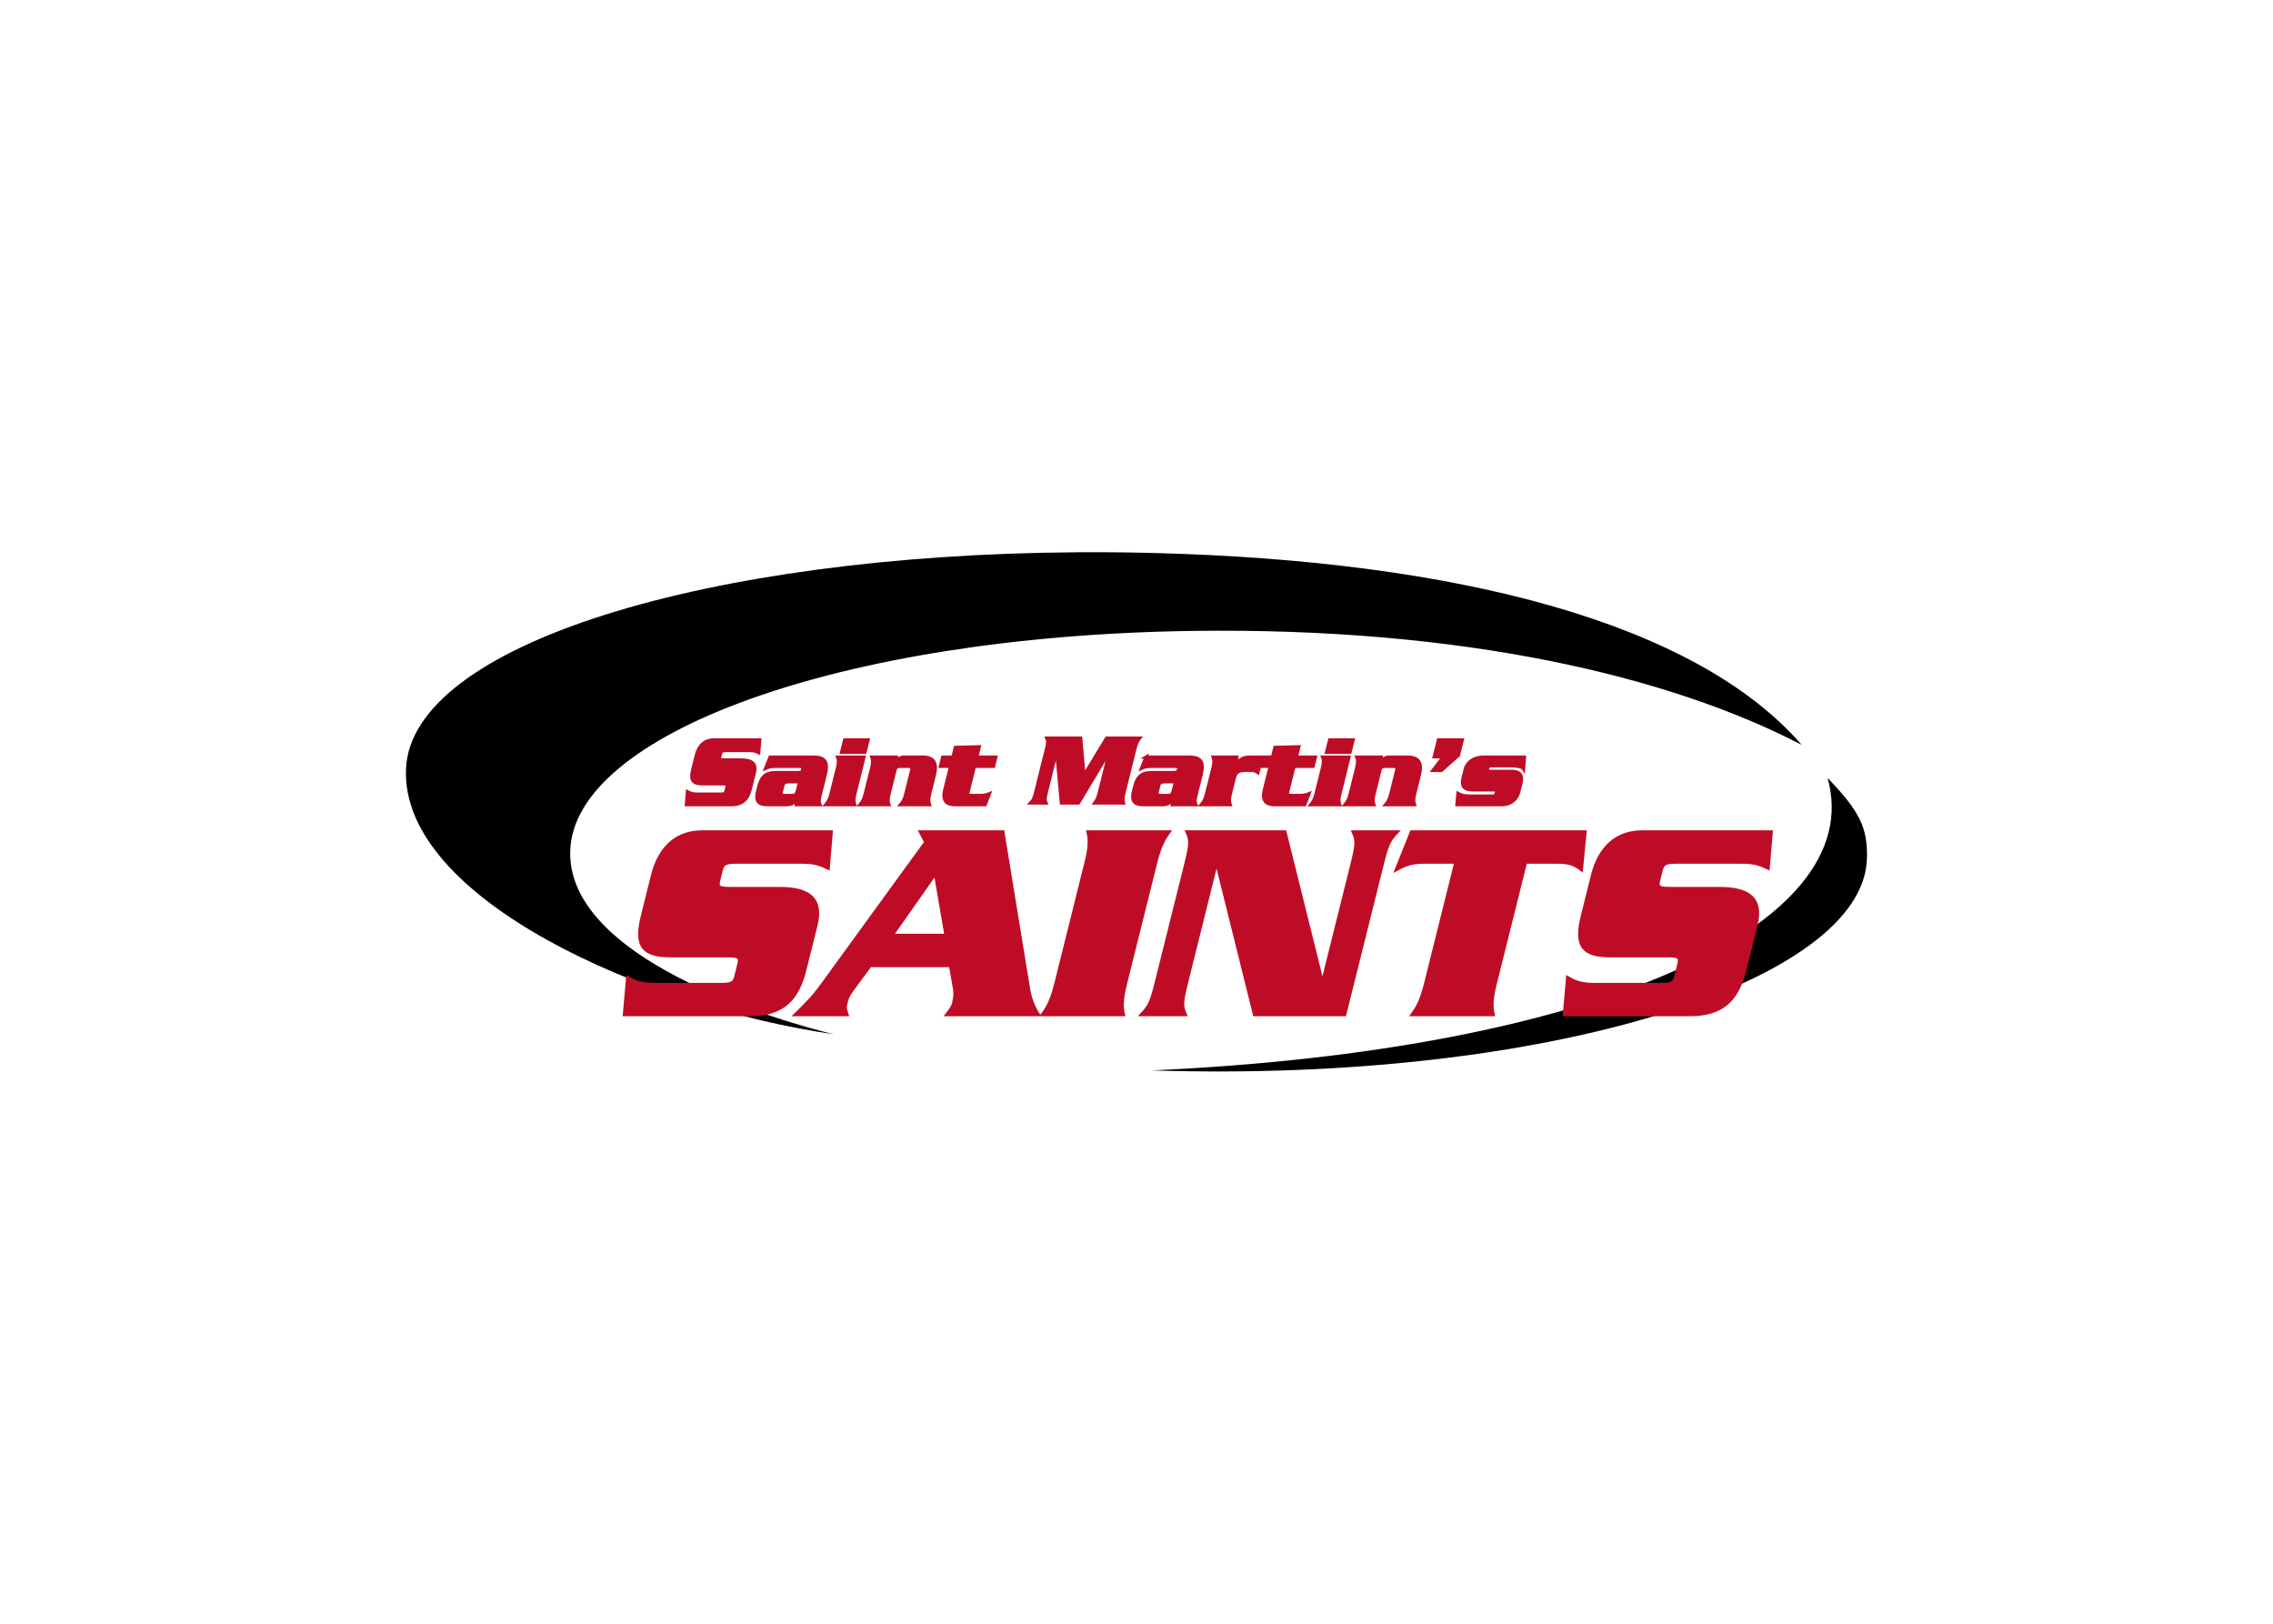
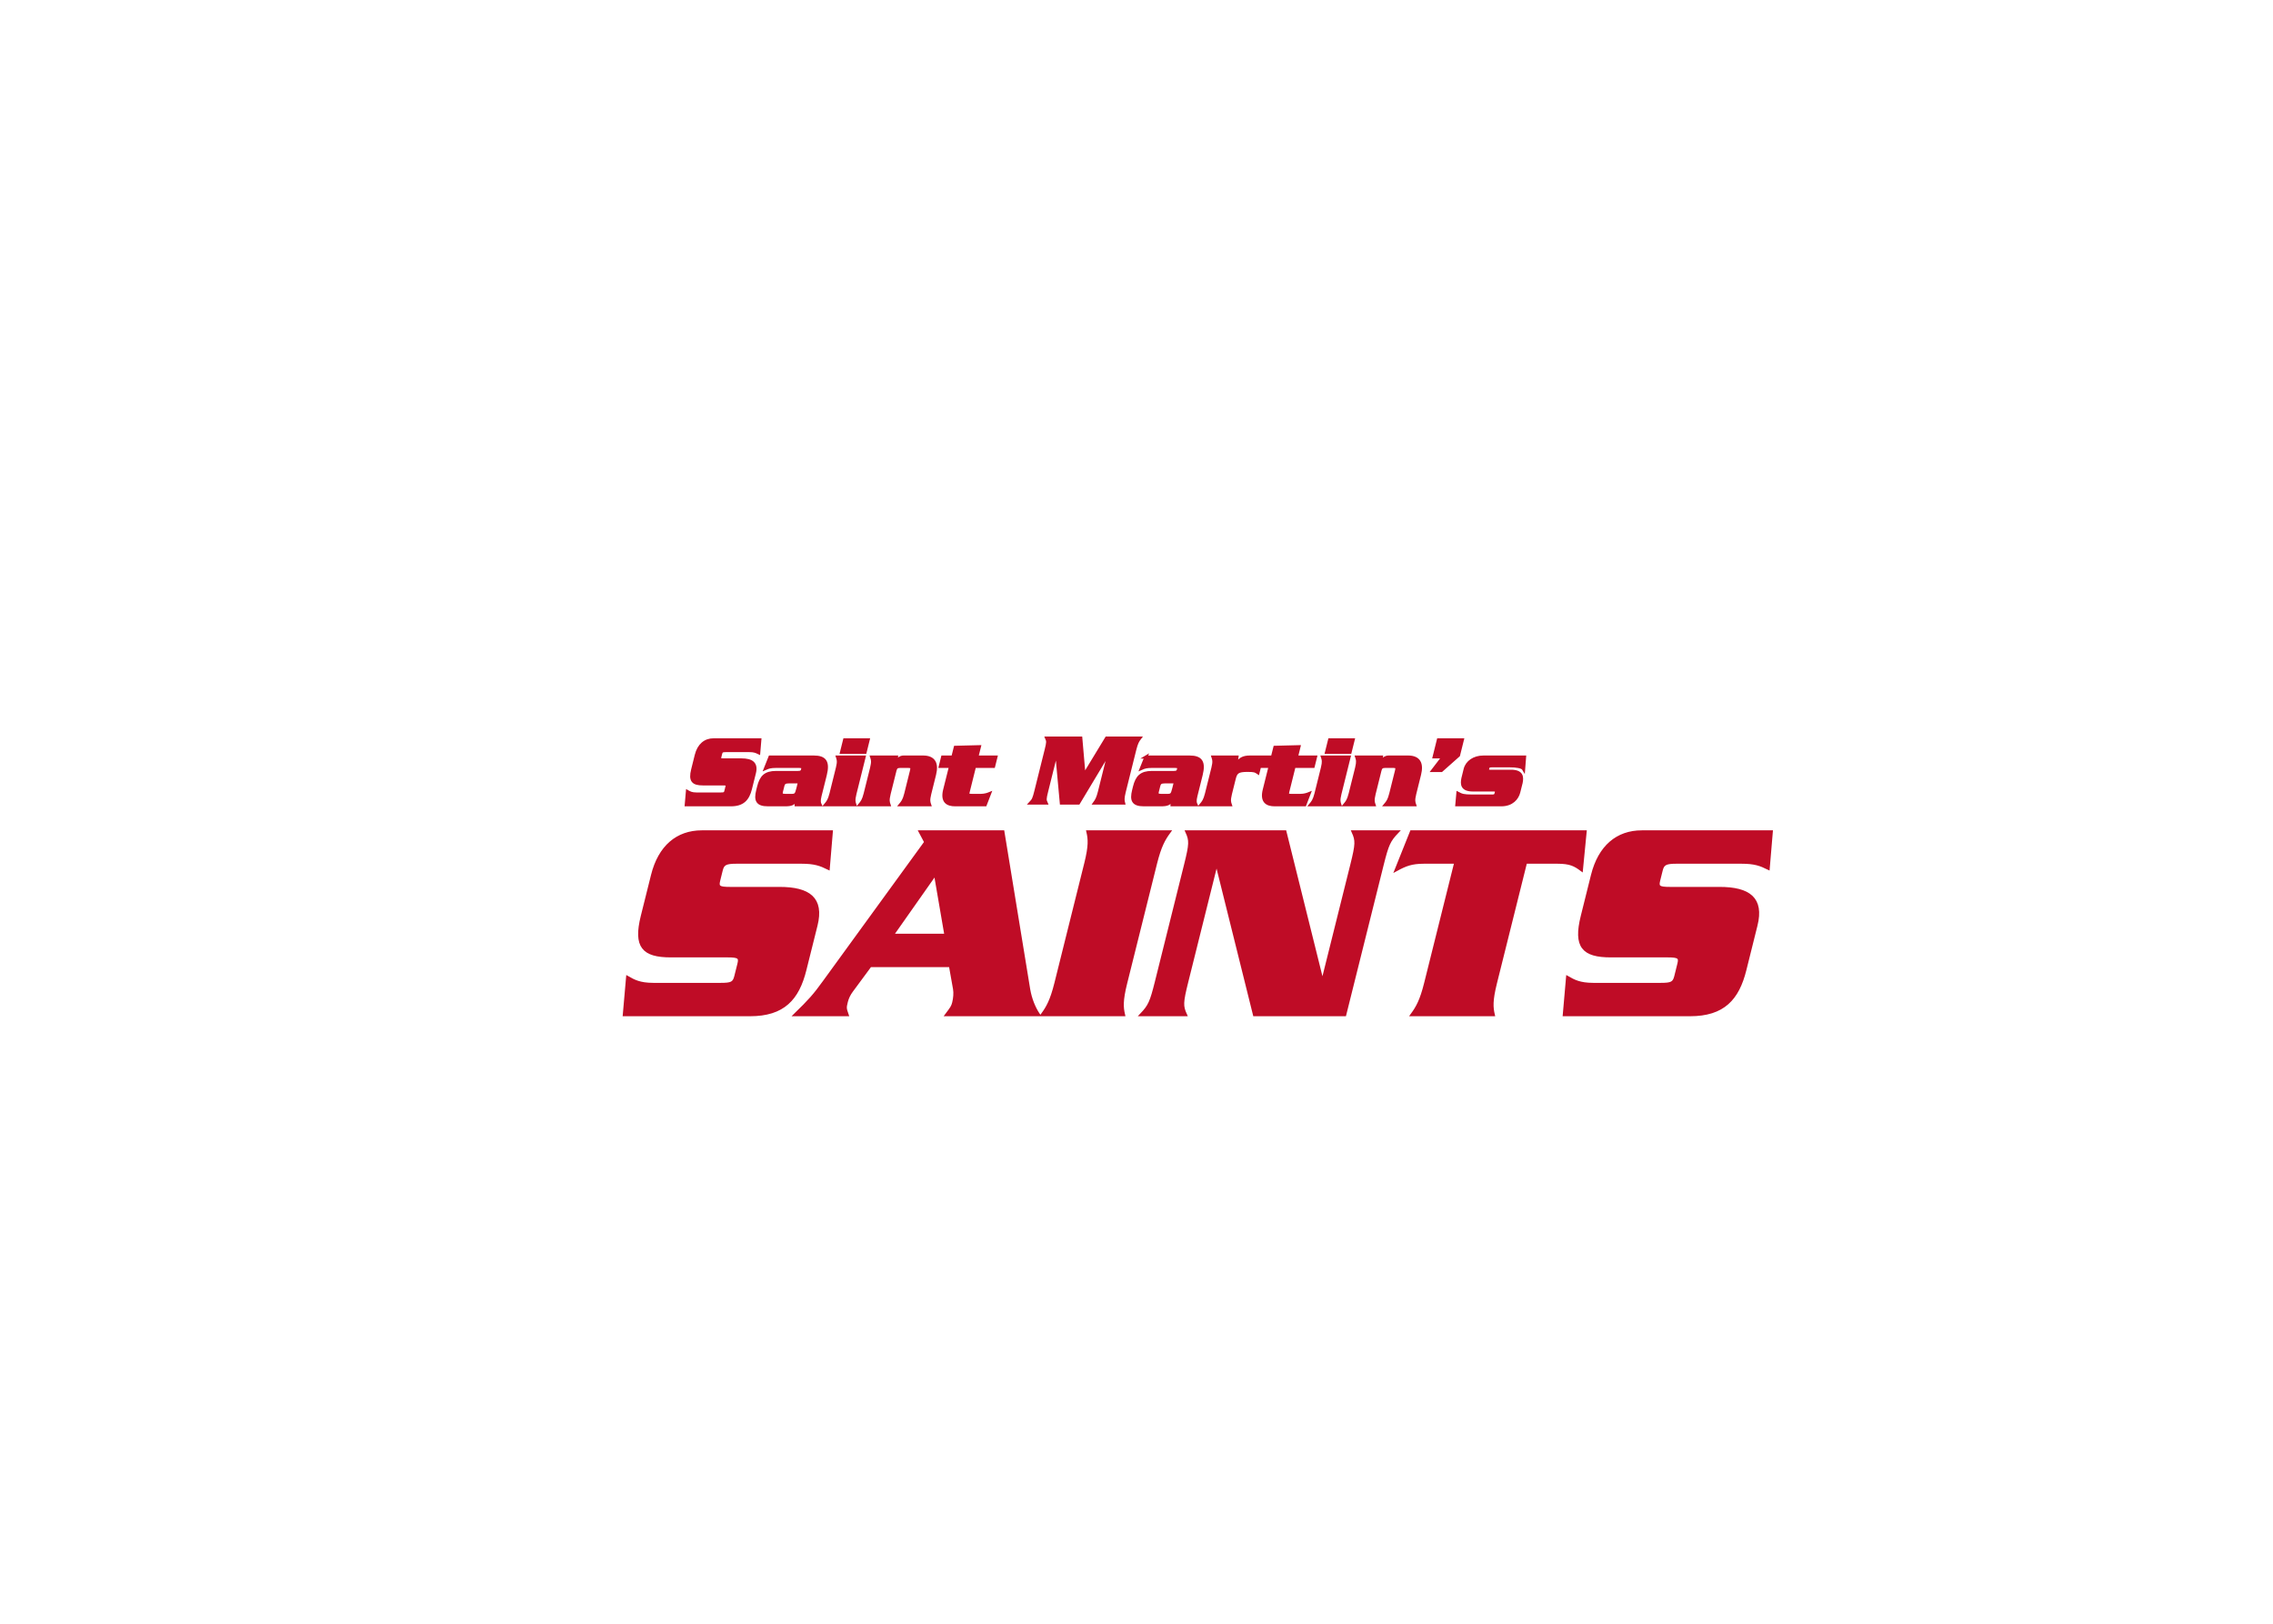
<svg xmlns="http://www.w3.org/2000/svg" clip-rule="evenodd" fill-rule="evenodd" viewBox="0 0 560 400">
  <g fill-rule="nonzero" transform="matrix(2.552 0 0 2.552 100.005 136.035)">
-     <path d="m64.879.005c-35.759.227-64.398 8.892-64.871 20.938-.49 12.488 23.077 22.958 41.317 25.588 0 0-25.709-5.876-25.464-17.627.237-11.325 25.954-20.816 59.992-21.306 26.264-.379 46.224 4.408 58.894 10.998-10.23-11.788-33.25-17.784-62.628-18.523-2.441-.061-4.856-.084-7.24-.068zm72.368 21.78c4.043 14.399-22.826 26.341-65.247 28.235 38.319 1.227 68.749-8.616 69.049-20.46.075-2.92-.668-4.528-3.802-7.775z" />
    <path d="m61.861 17.943c.133.294.13.422-.046 1.127l-1.002 4.018c-.177.705-.237.831-.516 1.125h1.51c-.133-.294-.132-.42.045-1.125l.951-3.813h.019l.453 4.938h1.657l2.964-4.938h.02l-.963 3.862c-.149.597-.285.831-.465 1.076h2.793c-.066-.245-.086-.479.063-1.076l1.027-4.115c.149-.598.284-.834.473-1.079h-3.203l-2.161 3.557h-.019l-.309-3.557zm-32.136.166c-.842 0-1.449.509-1.693 1.489l-.349 1.403c-.261 1.047.032 1.361.982 1.361h1.951c.372 0 .438.049.381.275l-.107.43c-.058.236-.147.275-.52.275h-2.312c-.47 0-.676-.118-.881-.236l-.111 1.273h4.31c1.146 0 1.637-.547 1.883-1.537l.382-1.529c.227-.91-.233-1.263-1.252-1.263h-1.695c-.373 0-.45-.039-.393-.274l.088-.353c.056-.227.157-.276.529-.276h2.223c.46 0 .657.08.92.207l.105-1.244h-4.439zm12.629 0-.303 1.215h2.274l.302-1.215zm46.821 0-.303 1.215h2.273l.303-1.215zm10.502 0-.409 1.647h.871l-1.003 1.312h.833l1.647-1.461.373-1.498zm-44.311.666-2.327.059-.236.939h-.988l-.225.903h.991l-.567 2.263c-.285 1.147.279 1.44 1.014 1.44h2.9l.416-1.078c-.12.049-.428.177-.879.177h-.812c-.411 0-.441-.079-.367-.373l.605-2.429h1.842l.226-.902h-1.843zm30.851 0-2.326.059-.235.939h-.99l-.224.903h.99l-.565 2.263c-.286 1.147.277 1.44 1.012 1.44h2.9l.416-1.078c-.12.049-.425.177-.877.177h-.812c-.411 0-.442-.079-.369-.373l.605-2.429h1.844l.225-.902h-1.842zm-51.067.998-.439 1.098c.308-.137.539-.195.97-.195h2.301c.324 0 .37.088.318.295-.053.215-.141.293-.464.293h-2.106c-1.039 0-1.441.43-1.679 1.39l-.084.334c-.239.96-.053 1.391.986 1.391h1.644c.628 0 .849-.098 1.069-.51h.019l-.008.51h2.311c-.09-.186-.127-.392-.01-.862l.502-2.007c.315-1.265-.01-1.737-1.117-1.737zm6.516 0c.078.237.149.423-.01 1.059l-.619 2.49c-.159.636-.325.822-.52 1.057h2.822c-.078-.235-.151-.421.008-1.057l.885-3.549zm3.3 0c.079.235.151.423-.008 1.061l-.621 2.486c-.158.638-.321.824-.517 1.059h2.82c-.077-.235-.15-.421.01-1.059l.564-2.262c.072-.283.193-.382.477-.382h.844c.283 0 .356.099.285.382l-.563 2.262c-.158.638-.323.824-.519 1.059h2.822c-.078-.235-.149-.421.01-1.059l.465-1.871c.256-1.029-.033-1.676-1.119-1.676h-1.872c-.343 0-.55.246-.716.481h-.022l.053-.481zm26.475 0-.443 1.098c.308-.137.539-.195.97-.195h2.303c.322 0 .368.089.316.295-.053.215-.141.293-.464.293h-2.106c-1.039 0-1.441.431-1.68 1.391l-.082.334c-.238.959-.054 1.39.985 1.39h1.646c.628 0 .847-.097 1.069-.51h.019l-.012.51h2.313c-.09-.186-.127-.391-.01-.861l.502-2.008c.315-1.265-.01-1.736-1.117-1.736h-4.211zm6.476 0c.078.235.149.423-.01 1.061l-.621 2.486c-.159.638-.321.824-.517 1.059h2.82c-.079-.235-.148-.421.01-1.059l.369-1.478c.156-.628.372-.784 1.283-.784.686 0 .767.059 1.01.225l.377-1.51h-1.127c-.715 0-1.009.198-1.371.746h-.02l.108-.746zm10.57 0c.079.237.149.423-.01 1.059l-.619 2.49c-.159.636-.325.822-.52 1.057h2.823c-.079-.235-.149-.421.009-1.057l.883-3.549zm3.302 0c.079.235.148.423-.009 1.061l-.621 2.486c-.159.638-.322.824-.518 1.059h2.82c-.077-.235-.149-.421.01-1.059l.564-2.262c.072-.283.193-.382.477-.382h.844c.283 0 .357.099.287.382l-.565 2.262c-.158.638-.323.824-.519 1.059h2.822c-.079-.235-.149-.421.01-1.059l.465-1.871c.256-1.029-.032-1.676-1.119-1.676h-1.871c-.343 0-.553.246-.719.481h-.02l.051-.481zm12.227.002c-.882 0-1.579.469-1.754 1.174l-.22.893c-.113.568-.081 1.107.978 1.107h2.008c.235 0 .289.058.242.244l-.023.098c-.047.186-.131.246-.366.246h-1.951c-.812 0-1-.067-1.373-.264l-.099 1.106h4.291c1.028 0 1.537-.628 1.683-1.215l.231-.92c.11-.559.077-1.098-.981-1.098h-1.998c-.225 0-.3-.058-.273-.166l.049-.197c.027-.107.13-.166.355-.166h1.793c.539 0 1.166.079 1.297.305l.088-1.147zm-67.041 2.391h1.029l-.164.656c-.146.588-.213.656-.654.656h-.539c-.35-.01-.475-.058-.393-.392l.133-.529c.082-.333.233-.382.588-.391zm36.288 0h1.029l-.164.656c-.146.588-.211.656-.652.656h-.539c-.35-.01-.475-.058-.393-.392l.133-.529c.084-.333.231-.382.586-.391zm-44.687 4.83c-2.371 0-4.08 1.434-4.767 4.191l-.985 3.944c-.735 2.949.094 3.831 2.768 3.831h5.486c1.047 0 1.234.137 1.076.772l-.303 1.213c-.165.661-.413.773-1.461.773h-6.507c-1.324 0-1.902-.331-2.481-.662l-.314 3.584h12.131c3.226 0 4.603-1.543 5.296-4.328l1.075-4.301c.638-2.563-.658-3.556-3.526-3.556h-4.769c-1.048 0-1.267-.111-1.102-.774l.246-.992c.158-.635.441-.771 1.489-.771h6.257c1.296 0 1.849.219 2.588.578l.293-3.502zm21.087 0 .526.992-9.781 13.457c-.971 1.35-1.426 1.847-2.811 3.197h4.991c-.207-.606-.22-.662-.069-1.269.089-.358.262-.716.51-1.047l1.791-2.426h7.746l.402 2.26c.069.386.022.91-.082 1.324-.096.385-.179.497-.674 1.158h8.85c-.442-.661-.781-1.516-.94-2.426l-2.49-15.22zm16.182 0c.16.69.215 1.351-.205 3.033l-2.887 11.58c-.42 1.682-.804 2.343-1.308 3.033h7.83c-.16-.69-.215-1.351.205-3.033l2.888-11.58c.42-1.682.805-2.343 1.309-3.033zm9.56 0c.373.827.364 1.187-.131 3.172l-2.818 11.302c-.495 1.985-.666 2.346-1.451 3.172h4.246c-.374-.826-.366-1.187.129-3.172l2.853-11.44h.055l3.635 14.612h8.71l3.612-14.474c.496-1.985.668-2.345 1.453-3.172h-4.246c.373.827.367 1.187-.129 3.172l-2.799 11.22h-.082l-3.58-14.392zm21.67 0-1.457 3.64c.86-.468 1.446-.716 2.687-.716h3.059l-2.916 11.688c-.419 1.683-.804 2.344-1.307 3.034h7.83c-.159-.69-.213-1.351.205-3.034l2.916-11.688h3.061c1.24 0 1.702.248 2.33.716l.355-3.64zm22.245 0c-2.371 0-4.078 1.434-4.767 4.191l-.983 3.944c-.736 2.949.092 3.831 2.766 3.831h5.488c1.048 0 1.233.137 1.074.772l-.301 1.213c-.165.661-.415.773-1.462.773h-6.506c-1.323 0-1.904-.331-2.482-.662l-.313 3.584h12.131c3.225 0 4.602-1.543 5.296-4.328l1.073-4.301c.64-2.563-.656-3.556-3.524-3.556h-4.769c-1.047 0-1.268-.111-1.103-.774l.248-.992c.157-.635.439-.771 1.488-.771h6.258c1.296 0 1.849.219 2.585.578l.295-3.502h-12.491zm-68.205 4.025 1.023 5.955h-5.21z" fill="#bf0c26" stroke="#bf0c26" stroke-width=".3" />
  </g>
</svg>